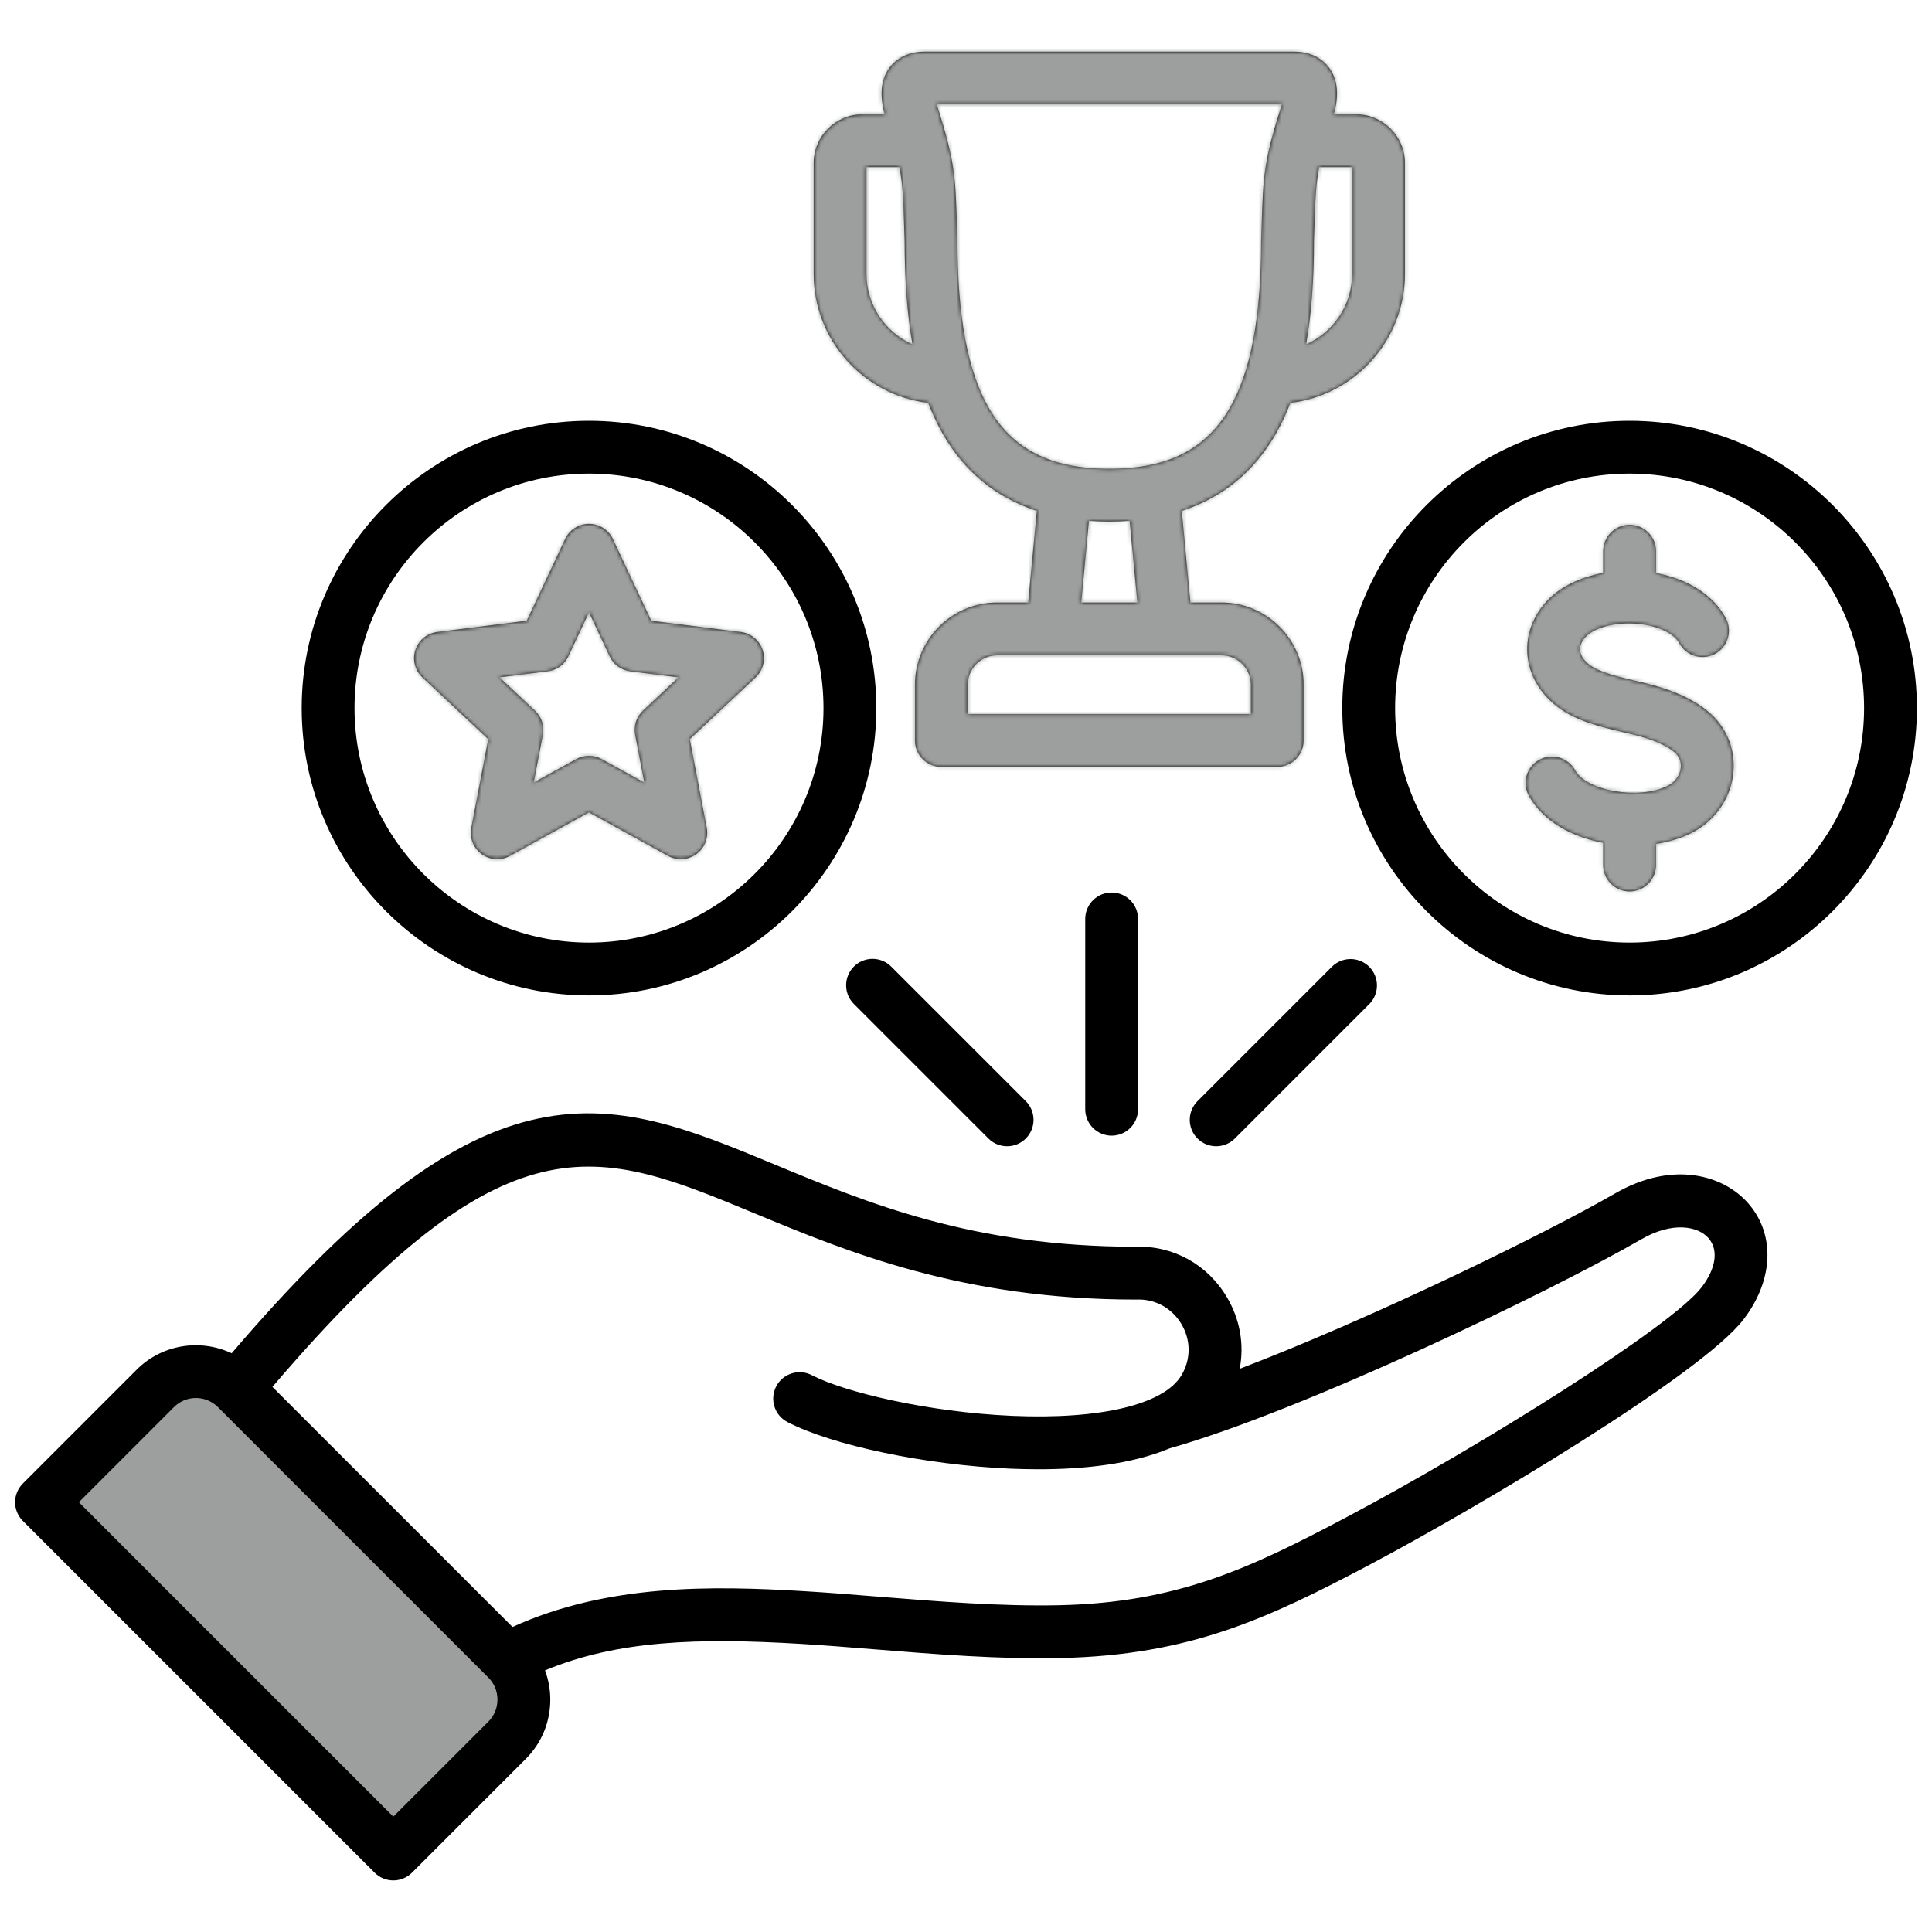
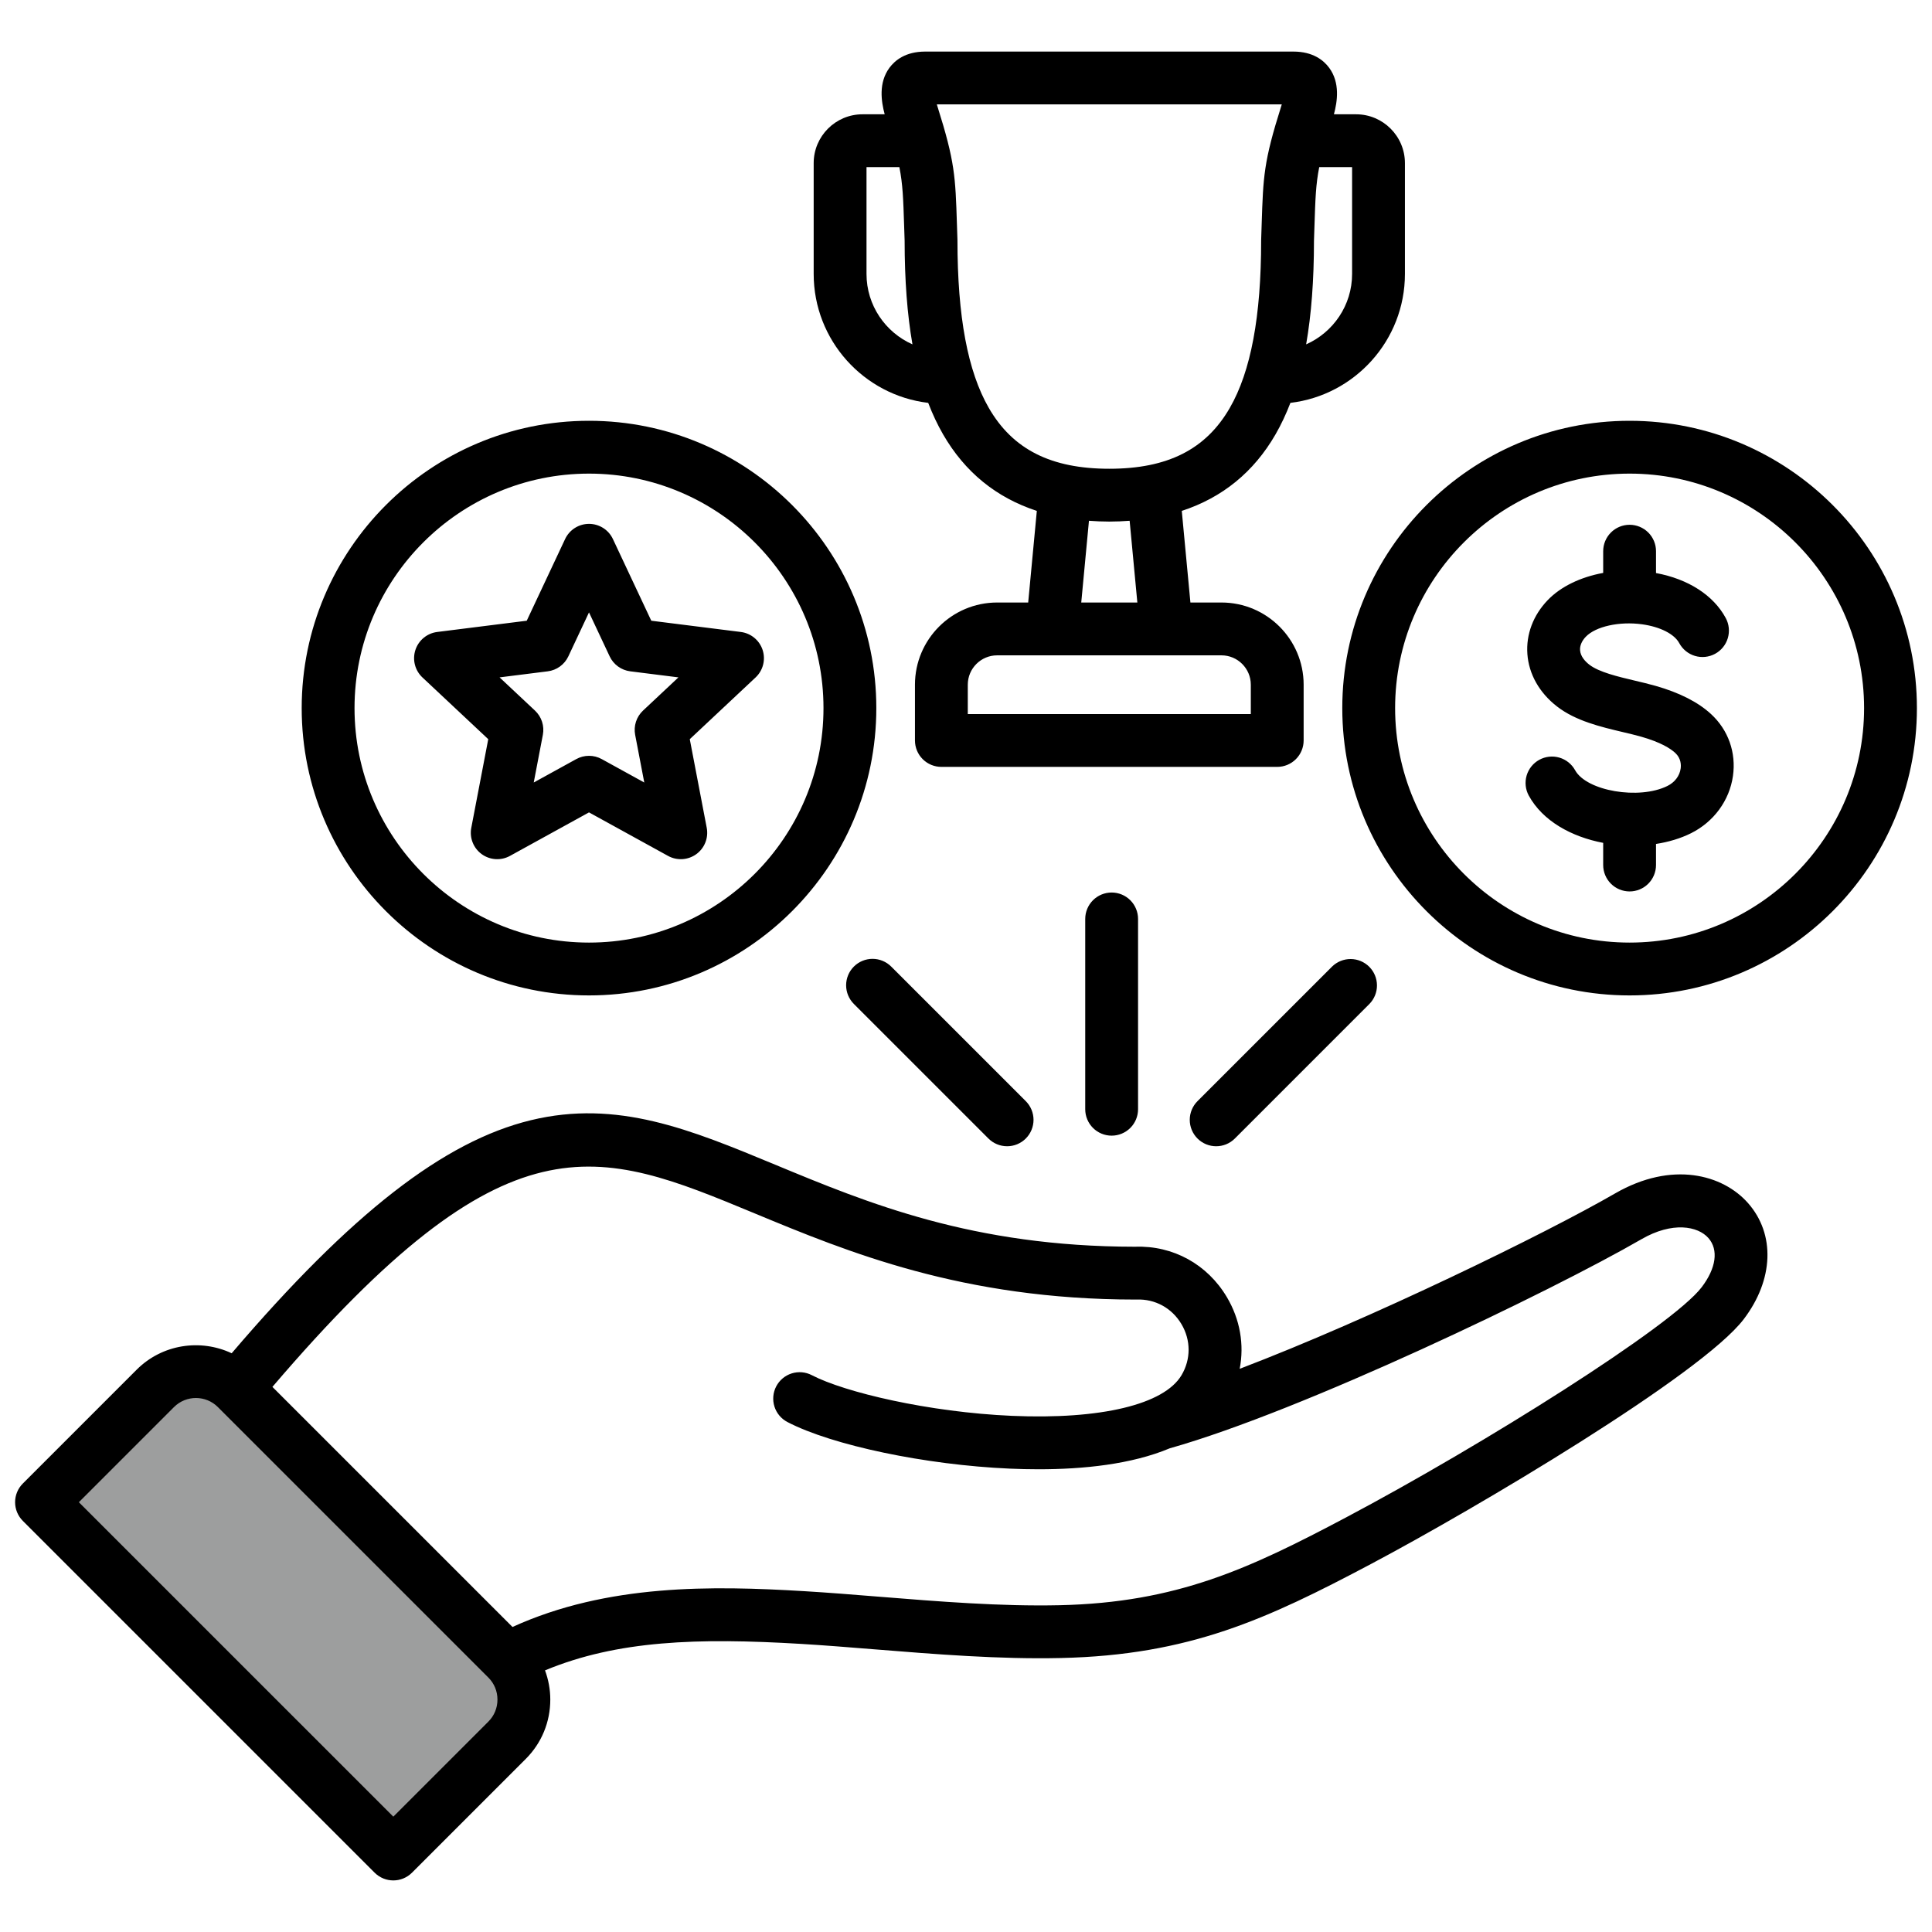
<svg xmlns="http://www.w3.org/2000/svg" width="512" height="512" viewBox="0 0 512 512" fill="none">
  <path d="M102 487.5L14.5 399.5L46.5 363.5L57 365.5L140 452.5L102 487.5Z" fill="#9D9E9E" stroke="black" />
  <path d="M245.982 106.763C247.132 109.749 248.435 112.53 249.919 115.101C255.693 125.111 264.025 131.88 274.769 135.392L272.48 159.672H264.254C252.244 159.672 242.474 169.443 242.474 181.452V196.232C242.474 198.088 243.211 199.869 244.524 201.182C245.837 202.494 247.617 203.232 249.474 203.232H338.478C340.335 203.232 342.115 202.494 343.428 201.182C344.74 199.869 345.478 198.088 345.478 196.232V181.452C345.478 169.442 335.708 159.672 323.699 159.672H315.472L313.183 135.393C323.927 131.881 332.26 125.113 338.034 115.102C339.517 112.53 340.821 109.75 341.971 106.764C359.037 104.744 372.319 90.197 372.319 72.597V43.231C372.319 36.094 366.513 30.289 359.376 30.289H353.503C354.416 26.9 355.169 21.957 352.259 17.987C350.815 16.016 347.995 13.668 342.761 13.668H245.191C239.957 13.668 237.137 16.017 235.693 17.987C232.783 21.957 233.537 26.901 234.449 30.289H228.576C221.44 30.289 215.634 36.095 215.634 43.231V72.597C215.634 90.197 228.917 104.743 245.982 106.763ZM331.478 181.452V189.232H256.474V181.452C256.474 177.162 259.964 173.672 264.254 173.672H323.699C327.989 173.672 331.478 177.162 331.478 181.452ZM301.409 159.672H286.542L288.584 138.011C290.341 138.139 292.127 138.225 293.975 138.225C295.823 138.225 297.61 138.139 299.366 138.011L301.408 159.672H301.409ZM358.318 72.597C358.318 80.922 353.302 88.087 346.14 91.261C347.529 83.338 348.212 74.27 348.218 63.804C348.266 62.412 348.308 61.124 348.346 59.923C348.578 52.708 348.701 48.886 349.61 44.288H358.318V72.597ZM339.683 27.667C339.631 27.842 339.574 28.025 339.513 28.22C334.888 42.867 334.764 46.717 334.353 59.473C334.313 60.698 334.271 62.013 334.222 63.438C334.219 63.519 334.218 63.6 334.218 63.681C334.218 83.879 331.499 98.411 325.906 108.107C319.563 119.104 309.417 124.226 293.976 124.226C278.535 124.226 268.389 119.104 262.046 108.107C256.454 98.412 253.735 83.879 253.735 63.681C253.735 63.6 253.734 63.519 253.731 63.438C253.682 62.012 253.639 60.697 253.6 59.472C253.189 46.717 253.065 42.868 248.439 28.219C248.381 28.035 248.324 27.851 248.269 27.667H339.683ZM229.634 44.288H238.342C239.251 48.885 239.374 52.707 239.607 59.922C239.646 61.124 239.687 62.412 239.735 63.804C239.74 74.27 240.423 83.338 241.812 91.261C234.65 88.087 229.634 80.922 229.634 72.597V44.288ZM428.019 316.269C409.404 327.015 363.283 349.51 328.53 362.751C329.771 356.344 328.641 349.657 325.125 343.74C319.959 335.046 310.873 330.032 300.81 330.397C257.786 330.376 229.941 318.824 205.368 308.63C182.97 299.338 163.627 291.316 140.709 296.861C117.621 302.45 93.061 321.553 61.396 358.627C53.154 354.75 43.012 356.186 36.21 362.989L6.05 393.15C5.4 393.8 4.884 394.572 4.532 395.421C4.181 396.27 4 397.18 4 398.099C4 399.019 4.181 399.929 4.532 400.778C4.884 401.627 5.4 402.399 6.05 403.049L99.282 496.281C100.649 497.647 102.44 498.331 104.232 498.331C106.024 498.331 107.815 497.647 109.182 496.281L139.342 466.12C143.528 461.934 145.833 456.353 145.833 450.405C145.833 447.715 145.338 445.109 144.435 442.665C163.595 434.698 184.971 434.013 212.269 435.648C218.432 436.017 224.902 436.538 231.753 437.089C248.013 438.399 264.829 439.755 281.081 439.394C315.258 438.639 335.819 429.045 363.286 414.495C391.265 399.675 450.942 364.274 462.107 349.599C470.056 339.148 470.505 327.074 463.252 318.837C456.593 311.277 443.118 307.55 428.02 316.268L428.019 316.269ZM129.443 456.223L104.233 481.434L20.899 398.101L46.109 372.89C49.315 369.683 54.533 369.683 57.739 372.89L129.442 444.593C130.983 446.134 131.832 448.198 131.832 450.407C131.832 452.616 130.983 454.681 129.442 456.222L129.443 456.223ZM450.964 341.124C443.137 351.411 393.014 382.907 356.732 402.126C331.035 415.739 311.865 424.714 280.772 425.4C265.24 425.744 248.786 424.419 232.877 423.137C225.953 422.578 219.412 422.052 213.105 421.675C188.787 420.218 160.983 419.701 135.814 431.163L72.192 367.541C134.635 294.451 158.032 304.151 200.004 321.562C224.529 331.736 255.052 344.397 300.932 344.397C301.02 344.397 301.108 344.395 301.197 344.392C306.113 344.201 310.561 346.636 313.09 350.892C315.619 355.148 315.628 360.214 313.113 364.445C308.496 372.215 291.705 376.237 268.189 375.214C246.094 374.249 223.867 368.977 215.142 364.437C214.327 364.012 213.436 363.752 212.52 363.672C211.604 363.591 210.681 363.693 209.804 363.969C208.927 364.246 208.114 364.692 207.41 365.284C206.706 365.875 206.125 366.599 205.701 367.415C205.277 368.23 205.017 369.121 204.937 370.037C204.857 370.953 204.958 371.875 205.234 372.752C205.511 373.629 205.957 374.442 206.548 375.146C207.14 375.85 207.863 376.431 208.679 376.855C220.558 383.038 245.329 388.23 267.578 389.201C270.061 389.309 272.625 389.372 275.239 389.372C287.091 389.372 299.885 388.069 309.993 383.818C345.179 373.901 410.828 342.36 435.019 328.395C443.213 323.664 449.952 324.921 452.745 328.092C455.477 331.195 454.811 336.067 450.964 341.124ZM431.86 111.514C389.876 111.514 355.719 145.67 355.719 187.655C355.719 229.64 389.876 263.797 431.86 263.797C473.844 263.797 508.001 229.64 508.001 187.655C508.001 145.67 473.844 111.514 431.86 111.514ZM431.86 249.796C397.595 249.796 369.719 221.919 369.719 187.654C369.719 153.389 397.595 125.513 431.86 125.513C466.125 125.513 494.001 153.389 494.001 187.654C494.001 221.919 466.125 249.796 431.86 249.796ZM459.25 205.649C458.325 212.142 454.167 217.813 448.126 220.819C445.362 222.194 442.2 223.139 438.86 223.654V229.241C438.86 231.097 438.122 232.878 436.81 234.191C435.497 235.503 433.716 236.241 431.86 236.241C430.003 236.241 428.223 235.503 426.91 234.191C425.598 232.878 424.86 231.097 424.86 229.241V223.368C416.493 221.772 408.843 217.602 405.138 210.833C404.255 209.205 404.053 207.294 404.576 205.517C405.099 203.741 406.305 202.244 407.929 201.355C409.554 200.466 411.464 200.256 413.243 200.773C415.021 201.289 416.522 202.489 417.418 204.11C420.442 209.635 434.394 212.016 441.89 208.284C443.835 207.317 445.111 205.637 445.39 203.675C445.523 202.743 445.512 200.964 443.949 199.523C442.712 198.382 440.141 196.712 434.924 195.229C433.435 194.805 431.776 194.413 430.02 193.998C424.179 192.616 417.56 191.05 412.617 187.215C407.948 183.592 405.162 178.665 404.773 173.344C404.393 168.136 406.303 163.06 410.152 159.05C413.639 155.418 418.9 152.918 424.861 151.828V146.072C424.861 144.215 425.599 142.435 426.911 141.122C428.224 139.809 430.004 139.072 431.861 139.072C433.717 139.072 435.498 139.809 436.811 141.122C438.124 142.435 438.861 144.215 438.861 146.072V151.865C447.4 153.447 454.078 157.733 457.343 163.795C458.223 165.429 458.418 167.347 457.885 169.125C457.352 170.903 456.134 172.397 454.5 173.277C453.691 173.713 452.804 173.986 451.889 174.079C450.975 174.173 450.051 174.085 449.17 173.821C448.29 173.557 447.47 173.122 446.757 172.541C446.045 171.96 445.454 171.244 445.018 170.435C443.71 168.006 439.929 166.093 435.15 165.443C429.137 164.62 422.873 166.012 420.251 168.745C419.186 169.854 418.648 171.125 418.735 172.323C418.858 174.005 420.143 175.335 421.199 176.154C423.74 178.126 428.788 179.32 433.242 180.374C435.071 180.807 436.963 181.254 438.752 181.763C445.068 183.559 450.009 186.071 453.436 189.229C458.016 193.45 460.135 199.435 459.25 205.651V205.649ZM156.093 263.796C198.077 263.796 232.234 229.639 232.234 187.654C232.234 145.669 198.077 111.513 156.093 111.513C114.109 111.513 79.952 145.669 79.952 187.654C79.952 229.639 114.109 263.796 156.093 263.796ZM156.093 125.514C190.358 125.514 218.234 153.39 218.234 187.655C218.234 221.92 190.358 249.797 156.093 249.797C121.828 249.797 93.952 221.92 93.952 187.655C93.952 153.39 121.828 125.514 156.093 125.514ZM124.894 219.376C124.644 220.681 124.771 222.031 125.26 223.267C125.749 224.502 126.579 225.574 127.655 226.355C128.73 227.136 130.005 227.595 131.332 227.678C132.658 227.761 133.981 227.465 135.145 226.824L156.093 215.292L177.041 226.824C178.205 227.465 179.528 227.761 180.854 227.678C182.181 227.595 183.456 227.136 184.531 226.355C185.607 225.574 186.437 224.502 186.926 223.267C187.415 222.031 187.542 220.681 187.292 219.376L182.797 195.89L200.238 179.531C201.207 178.622 201.898 177.455 202.229 176.168C202.56 174.881 202.517 173.526 202.107 172.262C201.696 170.998 200.934 169.877 199.91 169.031C198.886 168.184 197.642 167.646 196.323 167.48L172.597 164.498L162.429 142.855C161.865 141.651 160.969 140.634 159.847 139.921C158.725 139.207 157.423 138.829 156.094 138.829C154.765 138.829 153.463 139.207 152.341 139.921C151.219 140.634 150.323 141.651 149.759 142.855L139.591 164.498L115.865 167.48C114.546 167.645 113.302 168.183 112.277 169.03C111.253 169.877 110.491 170.998 110.08 172.262C109.669 173.526 109.627 174.881 109.958 176.168C110.289 177.456 110.98 178.622 111.95 179.531L129.391 195.89L124.896 219.376H124.894ZM145.159 177.907C146.33 177.76 147.445 177.319 148.4 176.625C149.355 175.931 150.119 175.007 150.621 173.938L156.093 162.292L161.564 173.938C162.066 175.006 162.83 175.931 163.785 176.625C164.74 177.319 165.855 177.76 167.026 177.907L179.793 179.511L170.408 188.314C169.547 189.121 168.904 190.134 168.539 191.256C168.175 192.379 168.1 193.576 168.322 194.735L170.74 207.373L159.469 201.168C158.435 200.598 157.274 200.299 156.093 200.299C154.912 200.299 153.751 200.598 152.717 201.168L141.445 207.373L143.863 194.735C144.085 193.576 144.01 192.379 143.645 191.256C143.281 190.134 142.638 189.122 141.777 188.314L132.392 179.511L145.159 177.907ZM294.597 236.526C296.453 236.526 298.234 237.263 299.547 238.576C300.859 239.889 301.597 241.669 301.597 243.526V293.961C301.597 295.817 300.859 297.598 299.547 298.911C298.234 300.223 296.453 300.961 294.597 300.961C292.74 300.961 290.96 300.223 289.647 298.911C288.335 297.598 287.597 295.817 287.597 293.961V243.526C287.597 241.669 288.335 239.889 289.647 238.576C290.96 237.263 292.74 236.526 294.597 236.526ZM317.349 291.818L353.012 256.156C354.329 254.865 356.103 254.146 357.947 254.155C359.791 254.164 361.558 254.901 362.862 256.205C364.166 257.509 364.903 259.276 364.912 261.12C364.921 262.964 364.202 264.738 362.911 266.055L327.248 301.719C325.881 303.085 324.09 303.769 322.298 303.769C320.506 303.769 318.715 303.085 317.348 301.719C316.698 301.069 316.182 300.297 315.83 299.448C315.479 298.599 315.297 297.688 315.297 296.769C315.297 295.85 315.479 294.939 315.83 294.09C316.182 293.241 316.698 292.469 317.348 291.819L317.349 291.818ZM236.182 256.155L271.845 291.818C272.495 292.468 273.011 293.24 273.362 294.089C273.714 294.938 273.895 295.849 273.895 296.768C273.895 297.687 273.714 298.598 273.362 299.447C273.011 300.296 272.495 301.068 271.845 301.718C271.195 302.368 270.423 302.884 269.574 303.235C268.725 303.587 267.814 303.768 266.895 303.768C265.976 303.768 265.065 303.587 264.216 303.235C263.367 302.884 262.595 302.368 261.945 301.718L226.282 266.055C224.969 264.742 224.232 262.962 224.231 261.105C224.231 259.249 224.969 257.468 226.281 256.155C227.594 254.843 229.375 254.105 231.231 254.105C233.088 254.105 234.868 254.842 236.181 256.155H236.182Z" fill="black" />
  <mask id="mask0_11_475" style="mask-type:alpha" maskUnits="userSpaceOnUse" x="3" y="13" width="506" height="486">
-     <path d="M245.982 106.763C247.132 109.749 248.435 112.53 249.919 115.101C255.693 125.111 264.025 131.88 274.769 135.392L272.48 159.672H264.254C252.244 159.672 242.474 169.443 242.474 181.452V196.232C242.474 198.088 243.211 199.869 244.524 201.182C245.837 202.494 247.617 203.232 249.474 203.232H338.478C340.335 203.232 342.115 202.494 343.428 201.182C344.74 199.869 345.478 198.088 345.478 196.232V181.452C345.478 169.442 335.708 159.672 323.699 159.672H315.472L313.183 135.393C323.927 131.881 332.26 125.113 338.034 115.102C339.517 112.53 340.821 109.75 341.971 106.764C359.037 104.744 372.319 90.197 372.319 72.597V43.231C372.319 36.094 366.513 30.289 359.376 30.289H353.503C354.416 26.9 355.169 21.957 352.259 17.987C350.815 16.016 347.995 13.668 342.761 13.668H245.191C239.957 13.668 237.137 16.017 235.693 17.987C232.783 21.957 233.537 26.901 234.449 30.289H228.576C221.44 30.289 215.634 36.095 215.634 43.231V72.597C215.634 90.197 228.917 104.743 245.982 106.763ZM331.478 181.452V189.232H256.474V181.452C256.474 177.162 259.964 173.672 264.254 173.672H323.699C327.989 173.672 331.478 177.162 331.478 181.452ZM301.409 159.672H286.542L288.584 138.011C290.341 138.139 292.127 138.225 293.975 138.225C295.823 138.225 297.61 138.139 299.366 138.011L301.408 159.672H301.409ZM358.318 72.597C358.318 80.922 353.302 88.087 346.14 91.261C347.529 83.338 348.212 74.27 348.218 63.804C348.266 62.412 348.308 61.124 348.346 59.923C348.578 52.708 348.701 48.886 349.61 44.288H358.318V72.597ZM339.683 27.667C339.631 27.842 339.574 28.025 339.513 28.22C334.888 42.867 334.764 46.717 334.353 59.473C334.313 60.698 334.271 62.013 334.222 63.438C334.219 63.519 334.218 63.6 334.218 63.681C334.218 83.879 331.499 98.411 325.906 108.107C319.563 119.104 309.417 124.226 293.976 124.226C278.535 124.226 268.389 119.104 262.046 108.107C256.454 98.412 253.735 83.879 253.735 63.681C253.735 63.6 253.734 63.519 253.731 63.438C253.682 62.012 253.639 60.697 253.6 59.472C253.189 46.717 253.065 42.868 248.439 28.219C248.381 28.035 248.324 27.851 248.269 27.667H339.683ZM229.634 44.288H238.342C239.251 48.885 239.374 52.707 239.607 59.922C239.646 61.124 239.687 62.412 239.735 63.804C239.74 74.27 240.423 83.338 241.812 91.261C234.65 88.087 229.634 80.922 229.634 72.597V44.288ZM428.019 316.269C409.404 327.015 363.283 349.51 328.53 362.751C329.771 356.344 328.641 349.657 325.125 343.74C319.959 335.046 310.873 330.032 300.81 330.397C257.786 330.376 229.941 318.824 205.368 308.63C182.97 299.338 163.627 291.316 140.709 296.861C117.621 302.45 93.061 321.553 61.396 358.627C53.154 354.75 43.012 356.186 36.21 362.989L6.05 393.15C5.4 393.8 4.884 394.572 4.532 395.421C4.181 396.27 4 397.18 4 398.099C4 399.019 4.181 399.929 4.532 400.778C4.884 401.627 5.4 402.399 6.05 403.049L99.282 496.281C100.649 497.647 102.44 498.331 104.232 498.331C106.024 498.331 107.815 497.647 109.182 496.281L139.342 466.12C143.528 461.934 145.833 456.353 145.833 450.405C145.833 447.715 145.338 445.109 144.435 442.665C163.595 434.698 184.971 434.013 212.269 435.648C218.432 436.017 224.902 436.538 231.753 437.089C248.013 438.399 264.829 439.755 281.081 439.394C315.258 438.639 335.819 429.045 363.286 414.495C391.265 399.675 450.942 364.274 462.107 349.599C470.056 339.148 470.505 327.074 463.252 318.837C456.593 311.277 443.118 307.55 428.02 316.268L428.019 316.269ZM129.443 456.223L104.233 481.434L20.899 398.101L46.109 372.89C49.315 369.683 54.533 369.683 57.739 372.89L129.442 444.593C130.983 446.134 131.832 448.198 131.832 450.407C131.832 452.616 130.983 454.681 129.442 456.222L129.443 456.223ZM450.964 341.124C443.137 351.411 393.014 382.907 356.732 402.126C331.035 415.739 311.865 424.714 280.772 425.4C265.24 425.744 248.786 424.419 232.877 423.137C225.953 422.578 219.412 422.052 213.105 421.675C188.787 420.218 160.983 419.701 135.814 431.163L72.192 367.541C134.635 294.451 158.032 304.151 200.004 321.562C224.529 331.736 255.052 344.397 300.932 344.397C301.02 344.397 301.108 344.395 301.197 344.392C306.113 344.201 310.561 346.636 313.09 350.892C315.619 355.148 315.628 360.214 313.113 364.445C308.496 372.215 291.705 376.237 268.189 375.214C246.094 374.249 223.867 368.977 215.142 364.437C214.327 364.012 213.436 363.752 212.52 363.672C211.604 363.591 210.681 363.693 209.804 363.969C208.927 364.246 208.114 364.692 207.41 365.284C206.706 365.875 206.125 366.599 205.701 367.415C205.277 368.23 205.017 369.121 204.937 370.037C204.857 370.953 204.958 371.875 205.234 372.752C205.511 373.629 205.957 374.442 206.548 375.146C207.14 375.85 207.863 376.431 208.679 376.855C220.558 383.038 245.329 388.23 267.578 389.201C270.061 389.309 272.625 389.372 275.239 389.372C287.091 389.372 299.885 388.069 309.993 383.818C345.179 373.901 410.828 342.36 435.019 328.395C443.213 323.664 449.952 324.921 452.745 328.092C455.477 331.195 454.811 336.067 450.964 341.124ZM431.86 111.514C389.876 111.514 355.719 145.67 355.719 187.655C355.719 229.64 389.876 263.797 431.86 263.797C473.844 263.797 508.001 229.64 508.001 187.655C508.001 145.67 473.844 111.514 431.86 111.514ZM431.86 249.796C397.595 249.796 369.719 221.919 369.719 187.654C369.719 153.389 397.595 125.513 431.86 125.513C466.125 125.513 494.001 153.389 494.001 187.654C494.001 221.919 466.125 249.796 431.86 249.796ZM459.25 205.649C458.325 212.142 454.167 217.813 448.126 220.819C445.362 222.194 442.2 223.139 438.86 223.654V229.241C438.86 231.097 438.122 232.878 436.81 234.191C435.497 235.503 433.716 236.241 431.86 236.241C430.003 236.241 428.223 235.503 426.91 234.191C425.598 232.878 424.86 231.097 424.86 229.241V223.368C416.493 221.772 408.843 217.602 405.138 210.833C404.255 209.205 404.053 207.294 404.576 205.517C405.099 203.741 406.305 202.244 407.929 201.355C409.554 200.466 411.464 200.256 413.243 200.773C415.021 201.289 416.522 202.489 417.418 204.11C420.442 209.635 434.394 212.016 441.89 208.284C443.835 207.317 445.111 205.637 445.39 203.675C445.523 202.743 445.512 200.964 443.949 199.523C442.712 198.382 440.141 196.712 434.924 195.229C433.435 194.805 431.776 194.413 430.02 193.998C424.179 192.616 417.56 191.05 412.617 187.215C407.948 183.592 405.162 178.665 404.773 173.344C404.393 168.136 406.303 163.06 410.152 159.05C413.639 155.418 418.9 152.918 424.861 151.828V146.072C424.861 144.215 425.599 142.435 426.911 141.122C428.224 139.809 430.004 139.072 431.861 139.072C433.717 139.072 435.498 139.809 436.811 141.122C438.124 142.435 438.861 144.215 438.861 146.072V151.865C447.4 153.447 454.078 157.733 457.343 163.795C458.223 165.429 458.418 167.347 457.885 169.125C457.352 170.903 456.134 172.397 454.5 173.277C453.691 173.713 452.804 173.986 451.889 174.079C450.975 174.173 450.051 174.085 449.17 173.821C448.29 173.557 447.47 173.122 446.757 172.541C446.045 171.96 445.454 171.244 445.018 170.435C443.71 168.006 439.929 166.093 435.15 165.443C429.137 164.62 422.873 166.012 420.251 168.745C419.186 169.854 418.648 171.125 418.735 172.323C418.858 174.005 420.143 175.335 421.199 176.154C423.74 178.126 428.788 179.32 433.242 180.374C435.071 180.807 436.963 181.254 438.752 181.763C445.068 183.559 450.009 186.071 453.436 189.229C458.016 193.45 460.135 199.435 459.25 205.651V205.649ZM156.093 263.796C198.077 263.796 232.234 229.639 232.234 187.654C232.234 145.669 198.077 111.513 156.093 111.513C114.109 111.513 79.952 145.669 79.952 187.654C79.952 229.639 114.109 263.796 156.093 263.796ZM156.093 125.514C190.358 125.514 218.234 153.39 218.234 187.655C218.234 221.92 190.358 249.797 156.093 249.797C121.828 249.797 93.952 221.92 93.952 187.655C93.952 153.39 121.828 125.514 156.093 125.514ZM124.894 219.376C124.644 220.681 124.771 222.031 125.26 223.267C125.749 224.502 126.579 225.574 127.655 226.355C128.73 227.136 130.005 227.595 131.332 227.678C132.658 227.761 133.981 227.465 135.145 226.824L156.093 215.292L177.041 226.824C178.205 227.465 179.528 227.761 180.854 227.678C182.181 227.595 183.456 227.136 184.531 226.355C185.607 225.574 186.437 224.502 186.926 223.267C187.415 222.031 187.542 220.681 187.292 219.376L182.797 195.89L200.238 179.531C201.207 178.622 201.898 177.455 202.229 176.168C202.56 174.881 202.517 173.526 202.107 172.262C201.696 170.998 200.934 169.877 199.91 169.031C198.886 168.184 197.642 167.646 196.323 167.48L172.597 164.498L162.429 142.855C161.865 141.651 160.969 140.634 159.847 139.921C158.725 139.207 157.423 138.829 156.094 138.829C154.765 138.829 153.463 139.207 152.341 139.921C151.219 140.634 150.323 141.651 149.759 142.855L139.591 164.498L115.865 167.48C114.546 167.645 113.302 168.183 112.277 169.03C111.253 169.877 110.491 170.998 110.08 172.262C109.669 173.526 109.627 174.881 109.958 176.168C110.289 177.456 110.98 178.622 111.95 179.531L129.391 195.89L124.896 219.376H124.894ZM145.159 177.907C146.33 177.76 147.445 177.319 148.4 176.625C149.355 175.931 150.119 175.007 150.621 173.938L156.093 162.292L161.564 173.938C162.066 175.006 162.83 175.931 163.785 176.625C164.74 177.319 165.855 177.76 167.026 177.907L179.793 179.511L170.408 188.314C169.547 189.121 168.904 190.134 168.539 191.256C168.175 192.379 168.1 193.576 168.322 194.735L170.74 207.373L159.469 201.168C158.435 200.598 157.274 200.299 156.093 200.299C154.912 200.299 153.751 200.598 152.717 201.168L141.445 207.373L143.863 194.735C144.085 193.576 144.01 192.379 143.645 191.256C143.281 190.134 142.638 189.122 141.777 188.314L132.392 179.511L145.159 177.907ZM294.597 236.526C296.453 236.526 298.234 237.263 299.547 238.576C300.859 239.889 301.597 241.669 301.597 243.526V293.961C301.597 295.817 300.859 297.598 299.547 298.911C298.234 300.223 296.453 300.961 294.597 300.961C292.74 300.961 290.96 300.223 289.647 298.911C288.335 297.598 287.597 295.817 287.597 293.961V243.526C287.597 241.669 288.335 239.889 289.647 238.576C290.96 237.263 292.74 236.526 294.597 236.526ZM317.349 291.818L353.012 256.156C354.329 254.865 356.103 254.146 357.947 254.155C359.791 254.164 361.558 254.901 362.862 256.205C364.166 257.509 364.903 259.276 364.912 261.12C364.921 262.964 364.202 264.738 362.911 266.055L327.248 301.719C325.881 303.085 324.09 303.769 322.298 303.769C320.506 303.769 318.715 303.085 317.348 301.719C316.698 301.069 316.182 300.297 315.83 299.448C315.479 298.599 315.297 297.688 315.297 296.769C315.297 295.85 315.479 294.939 315.83 294.09C316.182 293.241 316.698 292.469 317.348 291.819L317.349 291.818ZM236.182 256.155L271.845 291.818C272.495 292.468 273.011 293.24 273.362 294.089C273.714 294.938 273.895 295.849 273.895 296.768C273.895 297.687 273.714 298.598 273.362 299.447C273.011 300.296 272.495 301.068 271.845 301.718C271.195 302.368 270.423 302.884 269.574 303.235C268.725 303.587 267.814 303.768 266.895 303.768C265.976 303.768 265.065 303.587 264.216 303.235C263.367 302.884 262.595 302.368 261.945 301.718L226.282 266.055C224.969 264.742 224.232 262.962 224.231 261.105C224.231 259.249 224.969 257.468 226.281 256.155C227.594 254.843 229.375 254.105 231.231 254.105C233.088 254.105 234.868 254.842 236.181 256.155H236.182Z" fill="black" />
-   </mask>
+     </mask>
  <g mask="url(#mask0_11_475)">
    <path d="M204 13H383L375.5 111L350 162.5V207H238.5V158.5L218.5 116.5L204 13Z" fill="#9D9E9E" />
    <path d="M394 140L455.223 134.5L468.187 190.052L463 211V233L436.5 242.5L406 238.5L398.539 216.25L388.372 193.085L394 140Z" fill="#9D9E9E" />
    <path d="M118.628 140.5L176 134.5L209.5 174L192 211.5L187.628 233.5L161.128 243L130.628 239L118.628 218.5L102.5 181.5L118.628 140.5Z" fill="#9D9E9E" />
  </g>
</svg>